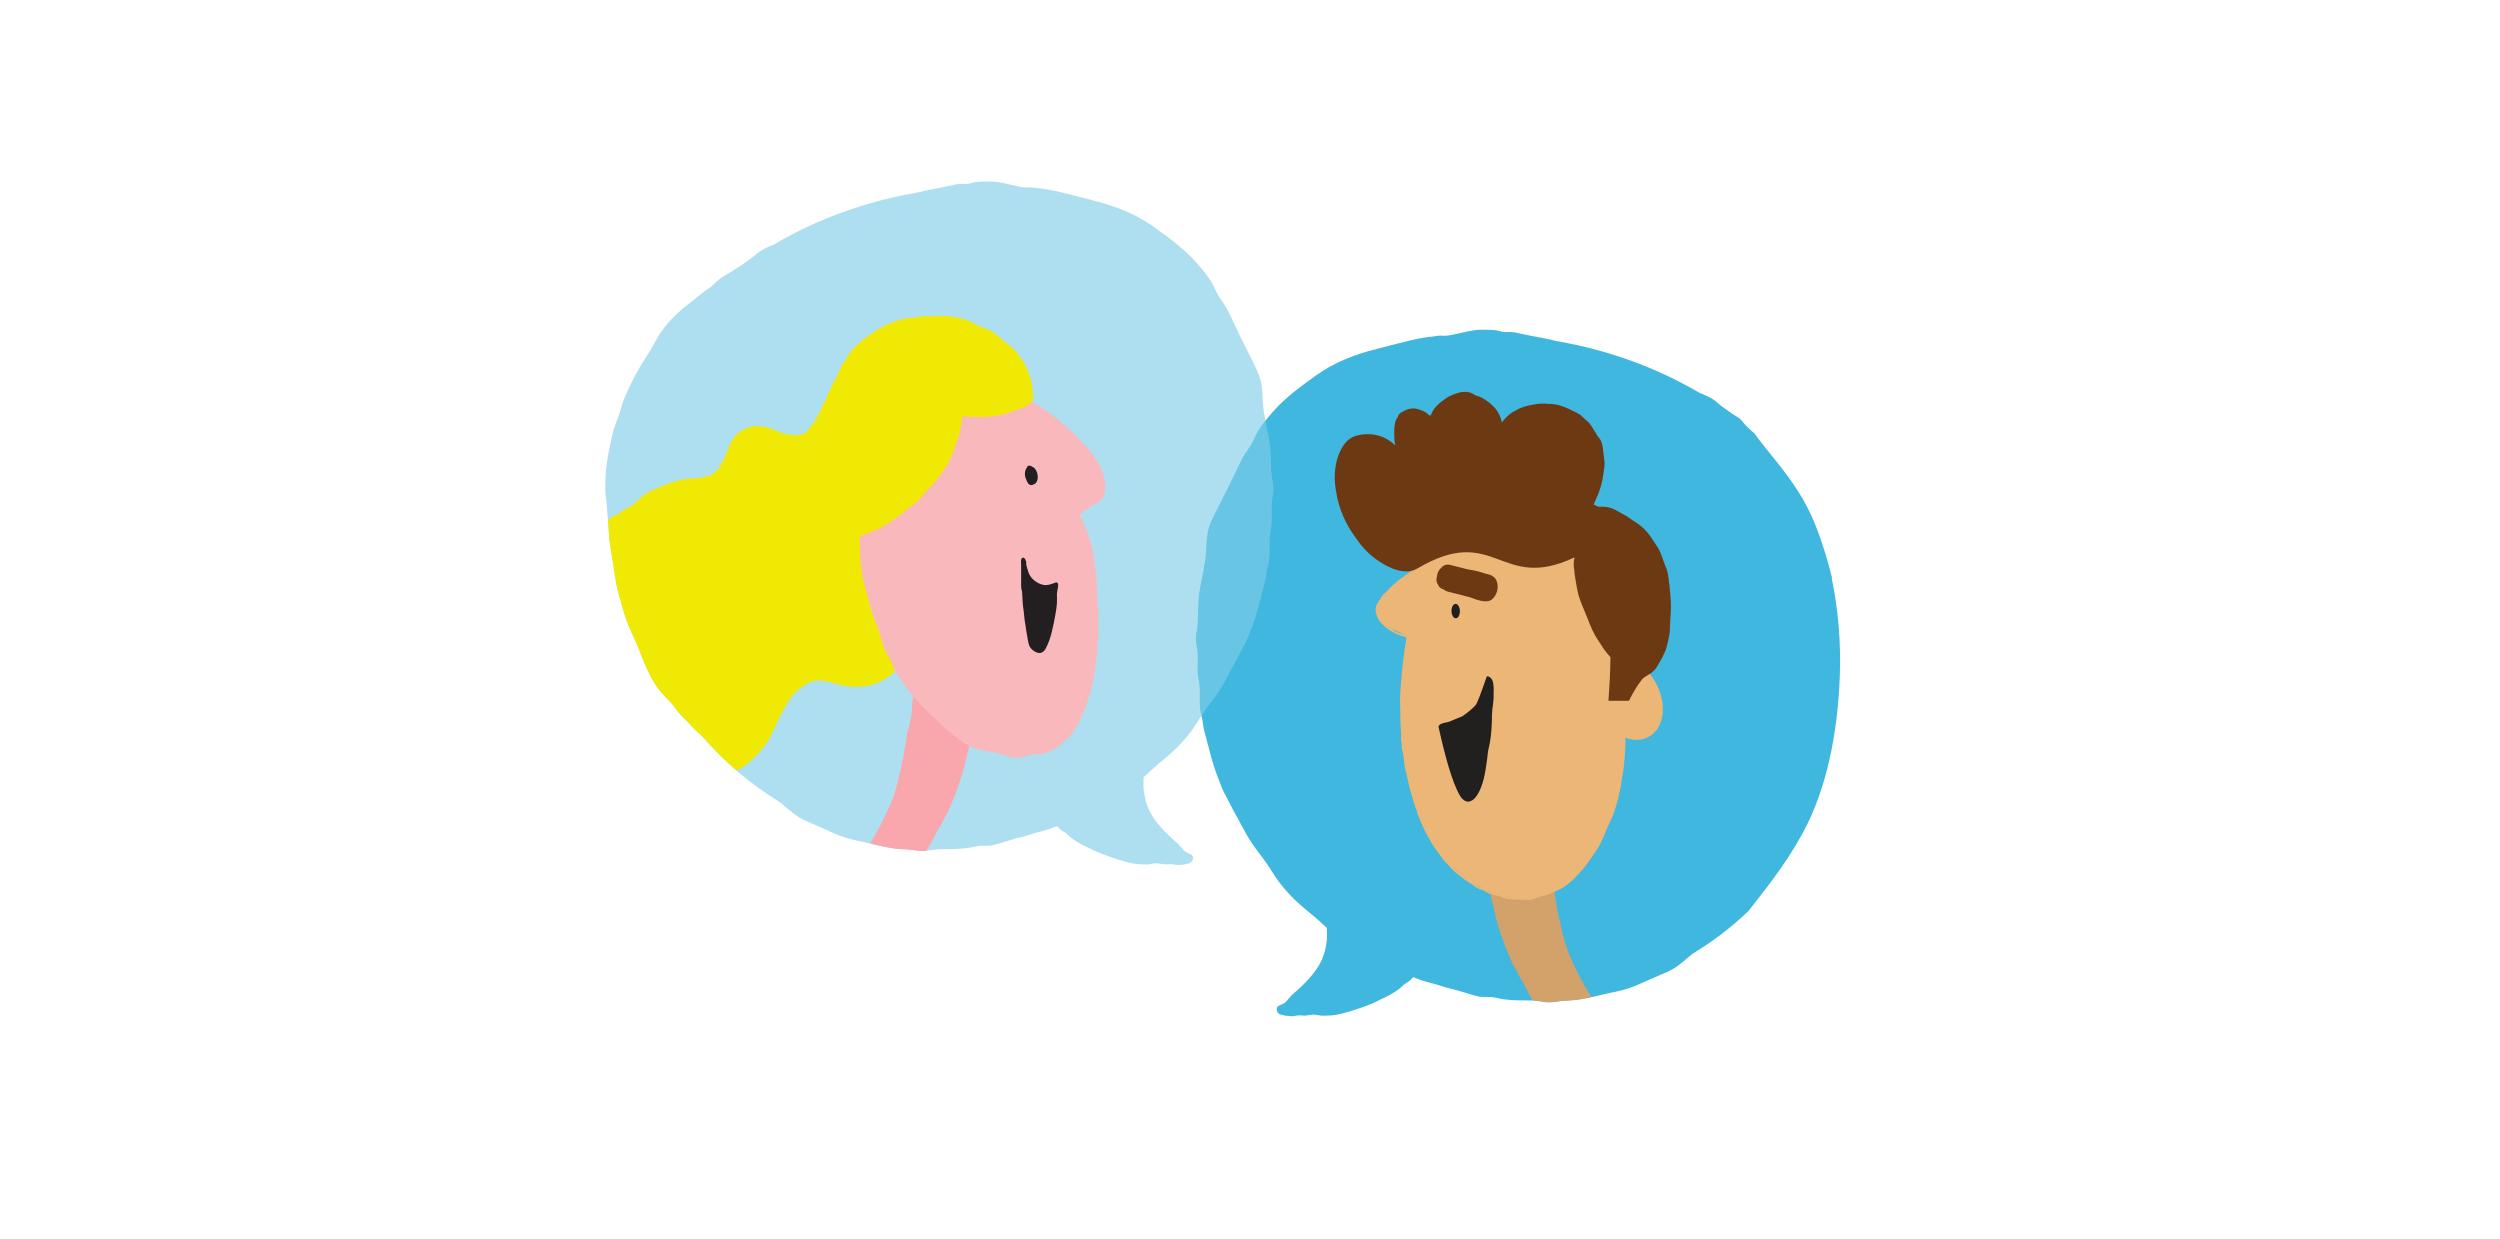
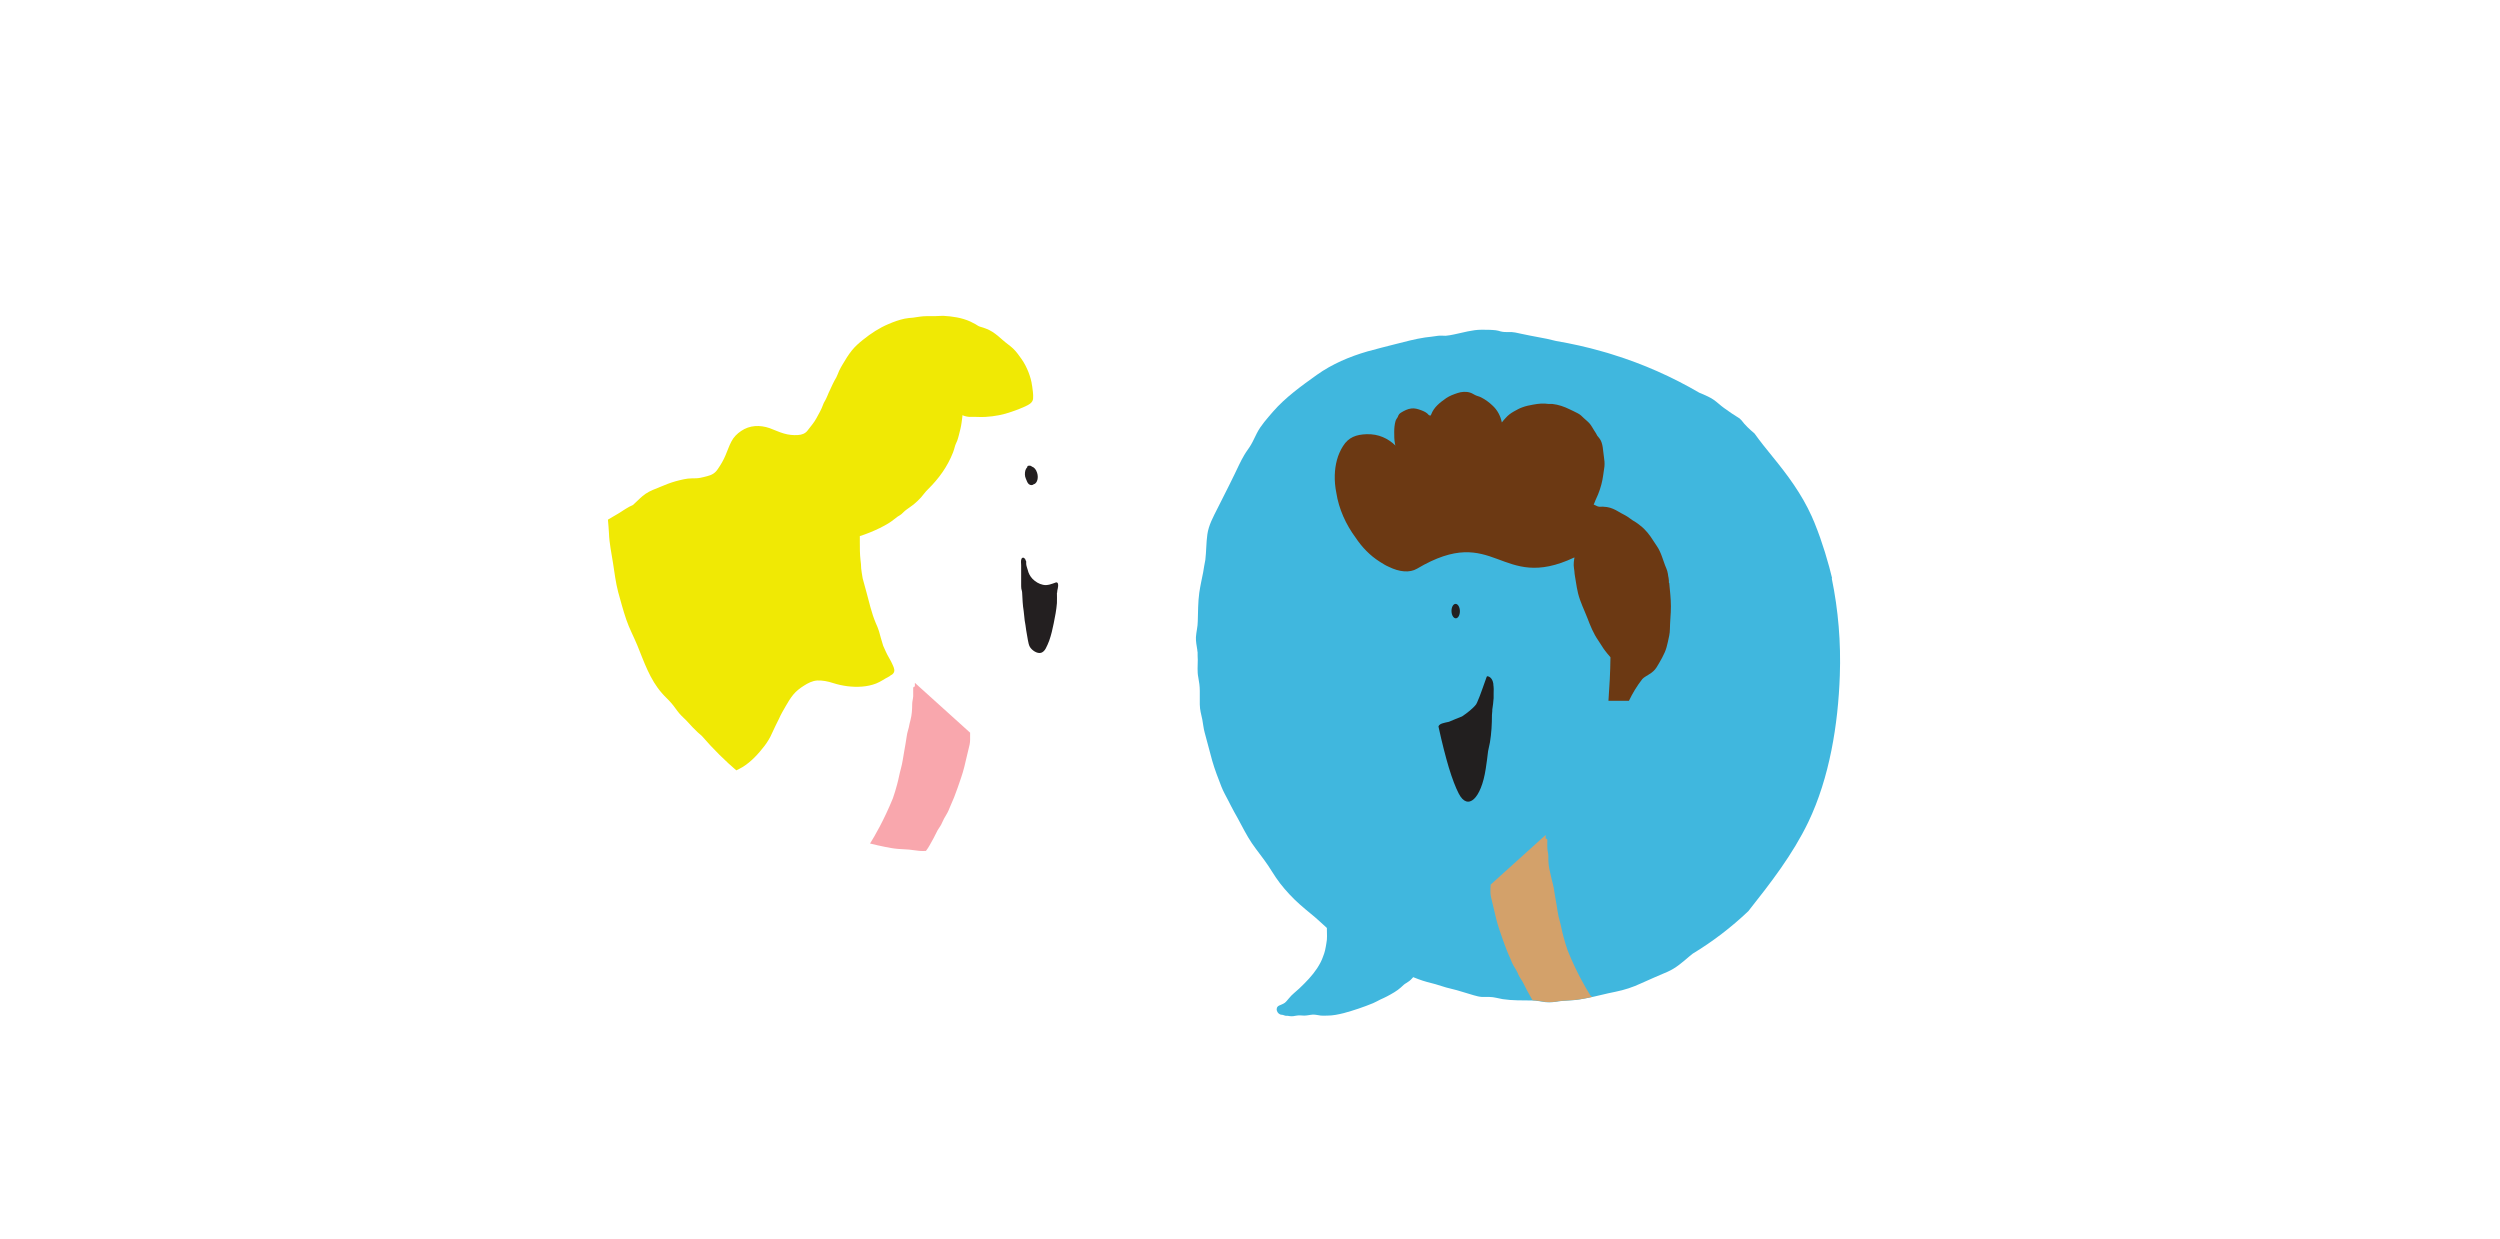
<svg xmlns="http://www.w3.org/2000/svg" id="Layer_1" viewBox="0 0 148.9 73.8">
  <defs>
    <style>.cls-1{fill:none;}.cls-2{clip-path:url(#clippath);}.cls-3{fill:#f9b9bc;}.cls-4{fill:#f9a7ad;}.cls-5{fill:#f0e904;}.cls-6{fill:#ebb676;}.cls-7{fill:#6c3913;}.cls-8{fill:#d3a16a;}.cls-9{fill:#231f20;}.cls-10{fill:#221f1f;}.cls-11{fill:#40b7de;}.cls-12{clip-path:url(#clippath-1);}.cls-13{fill:#80cde7;opacity:.64;}</style>
    <clipPath id="clippath">
      <path class="cls-1" d="M75.71,28.08c-.02-.57,0-1.13-.09-1.7-.06-.4-.15-.8-.23-1.2-.04-.25-.08-.49-.13-.73-.06-.5-.05-1.01-.12-1.51-.08-.55-.34-1.04-.59-1.53-.23-.45-.45-.89-.67-1.34-.1-.23-.21-.45-.32-.67-.18-.39-.36-.8-.58-1.17-.12-.21-.28-.39-.4-.6-.13-.22-.23-.46-.35-.69-.24-.46-.61-.88-.95-1.27-.74-.85-1.67-1.52-2.59-2.18-.9-.64-1.93-1.08-2.99-1.39-.54-.16-1.09-.29-1.64-.43-.58-.15-1.17-.31-1.77-.4-.25-.04-.51-.07-.76-.1-.15-.02-.29,0-.44,0-.17,0-.33-.04-.5-.08-.54-.11-1.07-.28-1.62-.28-.27,0-.56,0-.83,.03-.1,.01-.2,.04-.3,.07-.16,.05-.29,.05-.46,.04-.28-.02-.53,.05-.8,.11-.32,.07-.64,.13-.96,.19-.36,.07-.71,.15-1.06,.23-.91,.16-1.82,.36-2.71,.62-.21,.06-.42,.12-.63,.19-1.79,.56-3.51,1.32-5.1,2.26-.06,.02-.11,.05-.17,.07-.23,.1-.46,.2-.67,.34-.22,.15-.41,.33-.63,.49-.47,.35-.97,.67-1.48,.96-.33,.19-.6,.46-.88,.72-.4,.23-.75,.57-1.12,.85-.44,.33-.85,.68-1.23,1.09-.36,.39-.67,.8-.91,1.27-.26,.52-.59,.98-.89,1.47-.29,.5-.56,1.01-.79,1.54-.11,.24-.22,.49-.3,.74-.09,.28-.15,.56-.26,.84-.1,.27-.21,.52-.28,.8-.07,.29-.13,.58-.19,.87-.12,.57-.22,1.15-.25,1.74-.02,.27-.02,.54-.02,.82,0,.3,.07,.6,.09,.9,.03,.57,.1,1.13,.13,1.7,.02,.6,.15,1.18,.24,1.77,.09,.58,.16,1.17,.31,1.74,.15,.54,.3,1.1,.48,1.63,.18,.53,.45,1.03,.66,1.54,.4,.98,.75,2.04,1.47,2.85,.17,.2,.37,.37,.54,.57,.18,.2,.32,.43,.49,.63,.16,.19,.35,.34,.51,.52,.19,.21,.38,.42,.59,.61,.08,.07,.16,.14,.24,.21,1.35,1.56,2.92,2.9,4.67,3.96,.07,.06,.14,.12,.2,.17,.41,.35,.78,.69,1.28,.91,.52,.23,1.05,.45,1.56,.69,.49,.23,.98,.4,1.51,.5,.57,.11,1.12,.27,1.69,.38,.25,.05,.51,.1,.77,.12,.3,.03,.59,.02,.89,.07,.26,.04,.51,.07,.77,.05,.27-.03,.52-.09,.79-.1,.59,0,1.16,0,1.75-.08,.26-.04,.52-.12,.78-.13,.15,0,.29,.01,.44,0,.17,0,.33-.05,.5-.1,.33-.09,.66-.2,.99-.3,.43-.1,.85-.22,1.26-.36,.34-.08,.68-.17,1.01-.29,.1-.04,.2-.08,.3-.12,.03,.03,.05,.06,.08,.09,.1,.1,.21,.19,.33,.26,.13,.07,.21,.16,.32,.26,.23,.21,.54,.38,.81,.53,.13,.07,.26,.13,.4,.19,.15,.07,.29,.15,.44,.21,.56,.23,1.14,.43,1.73,.59,.32,.09,.64,.15,.97,.15,.12,0,.25,.02,.38,0,.17-.02,.3-.07,.48-.06,.17,0,.34,.06,.52,.06,.15,0,.3-.03,.45,0,.14,.03,.27,.05,.42,.03,.08-.01,.15-.01,.23-.02,.08,0,.16-.05,.24-.06,.26-.01,.44-.42,.15-.55-.11-.05-.22-.09-.32-.16-.1-.07-.17-.17-.24-.26-.18-.22-.41-.39-.62-.59-.38-.36-.76-.75-1.05-1.19-.14-.22-.26-.44-.35-.69-.04-.12-.08-.24-.11-.37-.04-.14-.04-.29-.08-.43-.06-.27-.03-.56-.03-.83,0-.02,0-.05,0-.07,.12-.1,.24-.21,.35-.32,.4-.38,.84-.71,1.25-1.08,.43-.38,.82-.8,1.17-1.25,.34-.44,.61-.94,.94-1.39,.33-.44,.66-.86,.95-1.34,.29-.49,.53-1.01,.82-1.51,.13-.22,.24-.45,.36-.68,.14-.27,.29-.53,.4-.81,.19-.51,.4-1.02,.54-1.54,.16-.56,.29-1.12,.44-1.67,.07-.25,.09-.51,.14-.77,.06-.3,.14-.59,.15-.9,0-.27,0-.54,0-.81,0-.28,.04-.53,.09-.8,.06-.35,.03-.69,.03-1.04,0-.15,.01-.3,.01-.45,0-.05,0-.1,.02-.15,.04-.25,.09-.5,.07-.75-.02-.32-.1-.62-.11-.94Z" />
    </clipPath>
    <clipPath id="clippath-1">
      <path class="cls-1" d="M107.73,48.95c1.27-2.65,1.78-5.83,1.88-8.74,.07-1.95-.09-3.89-.48-5.78-.06-.22-.11-.45-.17-.67-.16-.59-.34-1.17-.54-1.74-.1-.28-.2-.55-.31-.82-.01-.03-.09-.23-.11-.26-.03-.06-.06-.13-.08-.19-.61-1.35-1.43-2.45-2.36-3.59-.52-.64-1.03-1.28-1.48-1.97-.47-.27-.94-.57-1.38-.9-.22-.16-.41-.35-.63-.5-.21-.14-.44-.24-.67-.34-.06-.02-.11-.05-.17-.07-1.61-.94-3.34-1.71-5.15-2.27-.21-.07-.42-.13-.64-.19-.9-.26-1.81-.46-2.74-.62-.35-.09-.71-.17-1.07-.23-.32-.06-.64-.12-.96-.19-.27-.06-.53-.13-.81-.11-.17,0-.3,0-.46-.04-.1-.03-.2-.06-.3-.07-.27-.03-.56-.03-.84-.03-.56,0-1.09,.17-1.64,.28-.16,.03-.33,.07-.5,.08-.15,0-.3-.02-.45,0-.25,.04-.51,.07-.77,.1-.6,.09-1.19,.25-1.78,.4-.55,.14-1.11,.28-1.65,.43-1.07,.31-2.11,.75-3.02,1.4-.92,.66-1.86,1.33-2.61,2.19-.34,.4-.72,.81-.96,1.28-.12,.23-.22,.47-.35,.69-.12,.21-.28,.4-.4,.61-.22,.37-.4,.78-.59,1.17-.11,.22-.22,.44-.33,.67-.22,.45-.45,.9-.68,1.35-.25,.5-.52,.98-.6,1.54-.07,.5-.06,1.01-.12,1.52-.05,.24-.09,.49-.13,.74-.08,.4-.17,.8-.23,1.21-.08,.57-.07,1.13-.09,1.7,0,.32-.09,.63-.11,.95-.01,.25,.04,.5,.08,.75,0,.05,.01,.1,.02,.15,0,.15,0,.3,.01,.45,0,.35-.04,.7,.03,1.04,.05,.28,.09,.52,.09,.81,0,.27,0,.54,0,.81,0,.31,.09,.61,.15,.9,.05,.26,.07,.52,.14,.77,.16,.56,.29,1.12,.45,1.68,.15,.52,.35,1.04,.55,1.55,.11,.28,.26,.54,.4,.81,.12,.23,.23,.46,.36,.69,.29,.5,.54,1.02,.83,1.51,.28,.48,.63,.9,.95,1.34,.34,.45,.6,.95,.95,1.4,.35,.45,.75,.88,1.18,1.26,.41,.37,.86,.7,1.26,1.08,.12,.11,.23,.21,.35,.32,0,.02,0,.05,0,.07,0,.28,.03,.57-.03,.84-.03,.14-.04,.29-.08,.43-.03,.12-.07,.25-.12,.37-.08,.24-.21,.47-.35,.69-.29,.44-.67,.83-1.06,1.2-.21,.2-.45,.37-.62,.59-.08,.09-.15,.19-.25,.27-.1,.07-.22,.11-.33,.16-.29,.13-.12,.54,.15,.55,.08,0,.16,.05,.24,.06,.08,0,.16,0,.23,.02,.15,.02,.27,0,.42-.03,.15-.03,.3,0,.45,0,.18,0,.35-.05,.52-.06,.18,0,.31,.04,.48,.06,.13,.01,.25,0,.38,0,.33,0,.66-.07,.98-.15,.59-.16,1.18-.36,1.74-.59,.15-.06,.29-.15,.44-.22,.13-.06,.27-.12,.4-.19,.28-.15,.59-.32,.82-.53,.11-.1,.19-.19,.32-.26,.12-.07,.23-.15,.33-.26,.03-.03,.05-.06,.08-.09,.1,.04,.2,.08,.31,.12,.34,.13,.68,.21,1.02,.3,.42,.14,.84,.26,1.28,.36,.33,.1,.67,.2,1,.3,.17,.05,.33,.09,.5,.1,.15,0,.3,0,.44,0,.26,0,.53,.09,.78,.13,.59,.09,1.17,.07,1.76,.08,.27,0,.53,.07,.8,.1,.26,.02,.52,0,.77-.05,.3-.04,.6-.04,.9-.07,.26-.02,.52-.07,.78-.12,.57-.11,1.14-.27,1.71-.38,.54-.11,1.03-.27,1.52-.5,.52-.24,1.05-.46,1.58-.69,.5-.22,.88-.56,1.29-.91,.07-.06,.14-.12,.21-.17,1.19-.72,2.3-1.57,3.31-2.53,1.33-1.68,2.64-3.37,3.57-5.3Z" />
    </clipPath>
  </defs>
  <path class="cls-11" d="M109.12,34.44c-.06-.22-.11-.45-.17-.67-.16-.59-.34-1.17-.54-1.74-.1-.28-.2-.55-.31-.82-.01-.03-.09-.23-.11-.26-.03-.06-.06-.13-.08-.19-.61-1.35-1.43-2.45-2.36-3.59-.36-.44-.72-.89-1.05-1.35-.28-.24-.56-.49-.78-.79-.03-.03-.07-.06-.1-.1-.32-.2-.64-.41-.94-.63-.22-.16-.41-.35-.63-.5-.21-.14-.44-.24-.67-.34-.06-.02-.11-.05-.17-.07-1.61-.94-3.34-1.71-5.15-2.27-.21-.07-.42-.13-.64-.19-.9-.26-1.81-.46-2.74-.62-.35-.09-.71-.17-1.07-.23-.32-.06-.64-.12-.96-.19-.27-.06-.53-.13-.81-.11-.17,0-.3,0-.46-.04-.1-.03-.2-.06-.3-.07-.27-.03-.56-.03-.84-.03-.56,0-1.09,.17-1.64,.28-.16,.03-.33,.07-.5,.08-.15,0-.3-.02-.45,0-.25,.04-.51,.07-.77,.1-.6,.09-1.19,.25-1.78,.4-.55,.14-1.11,.28-1.65,.43-1.07,.31-2.11,.75-3.02,1.4-.92,.66-1.86,1.33-2.61,2.19-.34,.4-.72,.81-.96,1.28-.12,.23-.22,.47-.35,.69-.12,.21-.28,.4-.4,.61-.22,.37-.4,.78-.59,1.17-.11,.22-.22,.44-.33,.67-.22,.45-.45,.9-.68,1.35-.25,.5-.52,.98-.6,1.54-.07,.5-.06,1.01-.12,1.52-.05,.24-.09,.49-.13,.74-.08,.4-.17,.8-.23,1.21-.08,.57-.07,1.13-.09,1.7,0,.32-.09,.63-.11,.95-.01,.25,.04,.5,.08,.75,0,.05,.01,.1,.02,.15,0,.15,0,.3,.01,.45,0,.35-.04,.7,.03,1.04,.05,.28,.09,.52,.09,.81,0,.27,0,.54,0,.81,0,.31,.09,.61,.15,.9,.05,.26,.07,.52,.14,.77,.16,.56,.29,1.12,.45,1.68,.15,.52,.35,1.04,.55,1.55,.11,.28,.26,.54,.4,.81,.12,.23,.23,.46,.36,.69,.29,.5,.54,1.02,.83,1.51,.28,.48,.63,.9,.95,1.34,.34,.45,.6,.95,.95,1.4,.35,.45,.75,.88,1.18,1.26,.41,.37,.86,.7,1.26,1.08,.12,.11,.23,.21,.35,.32,0,.02,0,.05,0,.07,0,.28,.03,.57-.03,.84-.03,.14-.04,.29-.08,.43-.03,.12-.07,.25-.12,.37-.08,.24-.21,.47-.35,.69-.29,.44-.67,.83-1.06,1.2-.21,.2-.45,.37-.62,.59-.08,.09-.15,.19-.25,.27-.1,.07-.22,.11-.33,.16-.29,.13-.12,.54,.15,.55,.08,0,.16,.05,.24,.06,.08,0,.16,0,.23,.02,.15,.02,.27,0,.42-.03,.15-.03,.3,0,.45,0,.18,0,.35-.05,.52-.06,.18,0,.31,.04,.48,.06,.13,.01,.25,0,.38,0,.33,0,.66-.07,.98-.15,.59-.16,1.18-.36,1.74-.59,.15-.06,.29-.15,.44-.22,.13-.06,.27-.12,.4-.19,.28-.15,.59-.32,.82-.53,.11-.1,.19-.19,.32-.26,.12-.07,.23-.15,.33-.26,.03-.03,.05-.06,.08-.09,.1,.04,.2,.08,.31,.12,.34,.13,.68,.21,1.02,.3,.42,.14,.84,.26,1.28,.36,.33,.1,.67,.2,1,.3,.17,.05,.33,.09,.5,.1,.15,0,.3,0,.44,0,.26,0,.53,.09,.78,.13,.59,.09,1.17,.07,1.76,.08,.27,0,.53,.07,.8,.1,.26,.02,.52,0,.77-.05,.3-.04,.6-.04,.9-.07,.26-.02,.52-.07,.78-.12,.57-.11,1.14-.27,1.71-.38,.54-.11,1.03-.27,1.52-.5,.52-.24,1.05-.46,1.58-.69,.5-.22,.88-.56,1.29-.91,.07-.06,.14-.12,.21-.17,1.19-.72,2.3-1.57,3.31-2.53,1.33-1.68,2.64-3.37,3.57-5.3,1.27-2.65,1.78-5.83,1.88-8.74,.07-1.95-.09-3.89-.48-5.78Z" />
-   <path class="cls-13" d="M75.71,28.08c-.02-.57,0-1.13-.09-1.7-.06-.4-.15-.8-.23-1.2-.04-.25-.08-.49-.13-.73-.06-.5-.05-1.01-.12-1.51-.08-.55-.34-1.04-.59-1.53-.23-.45-.45-.89-.67-1.34-.1-.23-.21-.45-.32-.67-.18-.39-.36-.8-.58-1.17-.12-.21-.28-.39-.4-.6-.13-.22-.23-.46-.35-.69-.24-.46-.61-.88-.95-1.27-.74-.85-1.67-1.52-2.59-2.18-.9-.64-1.93-1.08-2.99-1.39-.54-.16-1.09-.29-1.64-.43-.58-.15-1.17-.31-1.77-.4-.25-.04-.51-.07-.76-.1-.15-.02-.29,0-.44,0-.17,0-.33-.04-.5-.08-.54-.11-1.07-.28-1.62-.28-.27,0-.56,0-.83,.03-.1,.01-.2,.04-.3,.07-.16,.05-.29,.05-.46,.04-.28-.02-.53,.05-.8,.11-.32,.07-.64,.13-.96,.19-.36,.07-.71,.15-1.06,.23-.91,.16-1.82,.36-2.71,.62-.21,.06-.42,.12-.63,.19-1.79,.56-3.51,1.32-5.1,2.26-.06,.02-.11,.05-.17,.07-.23,.1-.46,.2-.67,.34-.22,.15-.41,.33-.63,.49-.47,.35-.97,.67-1.48,.96-.33,.19-.6,.46-.88,.72-.4,.23-.75,.57-1.12,.85-.44,.33-.85,.68-1.23,1.09-.36,.39-.67,.8-.91,1.27-.26,.52-.59,.98-.89,1.47-.29,.5-.56,1.01-.79,1.54-.11,.24-.22,.49-.3,.74-.09,.28-.15,.56-.26,.84-.1,.27-.21,.52-.28,.8-.07,.29-.13,.58-.19,.87-.12,.57-.22,1.15-.25,1.74-.02,.27-.02,.54-.02,.82,0,.3,.07,.6,.09,.9,.03,.57,.1,1.13,.13,1.7,.02,.6,.15,1.18,.24,1.77,.09,.58,.16,1.17,.31,1.74,.15,.54,.3,1.1,.48,1.63,.18,.53,.45,1.03,.66,1.54,.4,.98,.75,2.04,1.47,2.85,.17,.2,.37,.37,.54,.57,.18,.2,.32,.43,.49,.63,.16,.19,.35,.34,.51,.52,.19,.21,.38,.42,.59,.61,.08,.07,.16,.14,.24,.21,1.35,1.56,2.92,2.9,4.67,3.96,.07,.06,.14,.12,.2,.17,.41,.35,.78,.69,1.28,.91,.52,.23,1.05,.45,1.56,.69,.49,.23,.98,.4,1.51,.5,.57,.11,1.12,.27,1.69,.38,.25,.05,.51,.1,.77,.12,.3,.03,.59,.02,.89,.07,.26,.04,.51,.07,.77,.05,.27-.03,.52-.09,.79-.1,.59,0,1.16,0,1.75-.08,.26-.04,.52-.12,.78-.13,.15,0,.29,.01,.44,0,.17,0,.33-.05,.5-.1,.33-.09,.66-.2,.99-.3,.43-.1,.85-.22,1.26-.36,.34-.08,.68-.17,1.01-.29,.1-.04,.2-.08,.3-.12,.03,.03,.05,.06,.08,.09,.1,.1,.21,.19,.33,.26,.13,.07,.21,.16,.32,.26,.23,.21,.54,.38,.81,.53,.13,.07,.26,.13,.4,.19,.15,.07,.29,.15,.44,.21,.56,.23,1.14,.43,1.73,.59,.32,.09,.64,.15,.97,.15,.12,0,.25,.02,.38,0,.17-.02,.3-.07,.48-.06,.17,0,.34,.06,.52,.06,.15,0,.3-.03,.45,0,.14,.03,.27,.05,.42,.03,.08-.01,.15-.01,.23-.02,.08,0,.16-.05,.24-.06,.26-.01,.44-.42,.15-.55-.11-.05-.22-.09-.32-.16-.1-.07-.17-.17-.24-.26-.18-.22-.41-.39-.62-.59-.38-.36-.76-.75-1.05-1.19-.14-.22-.26-.44-.35-.69-.04-.12-.08-.24-.11-.37-.04-.14-.04-.29-.08-.43-.06-.27-.03-.56-.03-.83,0-.02,0-.05,0-.07,.12-.1,.24-.21,.35-.32,.4-.38,.84-.71,1.25-1.08,.43-.38,.82-.8,1.17-1.25,.34-.44,.61-.94,.94-1.39,.33-.44,.66-.86,.95-1.34,.29-.49,.53-1.01,.82-1.51,.13-.22,.24-.45,.36-.68,.14-.27,.29-.53,.4-.81,.19-.51,.4-1.02,.54-1.54,.16-.56,.29-1.12,.44-1.67,.07-.25,.09-.51,.14-.77,.06-.3,.14-.59,.15-.9,0-.27,0-.54,0-.81,0-.28,.04-.53,.09-.8,.06-.35,.03-.69,.03-1.04,0-.15,.01-.3,.01-.45,0-.05,0-.1,.02-.15,.04-.25,.09-.5,.07-.75-.02-.32-.1-.62-.11-.94Z" />
  <g class="cls-2">
    <g>
      <path class="cls-4" d="M57.77,43.63l-3.28-2.96c0,.07,0,.15,0,.22-.05,0-.1,.03-.1,.09,0,.16,0,.32,0,.49-.01,.16-.06,.31-.06,.47,0,.31-.02,.64-.1,.94-.04,.14-.07,.29-.1,.44-.04,.17-.1,.33-.12,.5-.05,.32-.1,.64-.16,.96-.06,.33-.1,.67-.19,.99-.09,.32-.14,.64-.23,.96-.08,.28-.15,.55-.25,.82-.54,1.32-1.09,2.26-1.36,2.69-.03,.03-.05,.05-.09,.07-.04,.02-.05,.08-.04,.13-.03,.04-.04,.06-.04,.06l3.12,.74c.07-.12,.14-.24,.21-.36,.14-.15,.26-.31,.37-.5,.08-.15,.16-.3,.25-.45,.09-.16,.16-.33,.25-.49,.09-.15,.2-.28,.26-.44,.07-.17,.16-.32,.26-.49,.1-.16,.16-.32,.23-.49,.08-.18,.15-.36,.23-.54,.15-.38,.28-.77,.41-1.15,.15-.43,.25-.87,.35-1.31,.05-.23,.11-.45,.16-.67,.04-.19,.03-.37,.03-.56,0-.11,0-.16,0-.16Z" />
-       <path class="cls-3" d="M65.35,38.81c.01-.18,.03-.35,.04-.53,0-.08,0-.15,.01-.22,.03-.73,.02-1.45-.02-2.18-.03-.38-.04-.79-.05-1.21-.07-.54-.1-1.1-.2-1.63-.13-.73-.36-1.42-.65-2.06-.05-.12-.12-.22-.19-.32,.01-.01,.03-.02,.04-.03,.33-.25,.69-.49,1.16-.77,.3-.18,.34-.59,.35-.9,0-.46-.19-1.31-1.17-2.39-1.17-1.29-2.57-2.42-3.81-2.92-.39-.16-.83-.26-1.28-.32-.19-.03-.38-.07-.57-.14-.23-.09-.46-.15-.7-.14-.28,.01-.56,.03-.84,.05-.27,.01-.53,.04-.79,.11-.24,.06-.47,.07-.71,.12-.48,.11-.93,.43-1.36,.74-.45,.32-.88,.69-1.32,1.04-.21,.17-.41,.35-.59,.59-.16,.23-.3,.49-.44,.74-.14,.24-.3,.47-.43,.72-.12,.25-.21,.52-.29,.79-.12,.37-.25,.75-.33,1.14-.08,.39-.07,.79-.13,1.18-.05,.3-.04,.59-.03,.89,0,.02,0,.04,0,.06,0,.18,.01,.36,.02,.53,0,0,0,0,0,.01,0,.01,0,.03,0,.04-.04,.17-.1,.31-.08,.5,0,.1,.04,.19,.1,.24,0,.12,0,.24,0,.36,0,.17,.02,.33,.04,.5,.02,.17,.07,.33,.06,.5,0,.17,.01,.31,.08,.45,.07,.16,.12,.3,.17,.47,.11,.36,.22,.72,.33,1.08,.2,.69,.42,1.38,.65,2.06,.11,.34,.25,.66,.4,.98,.13,.3,.25,.61,.41,.88,.65,1.09,1.4,2.04,2.28,2.8,.21,.18,.41,.39,.61,.59,.22,.22,.46,.41,.7,.6,.44,.36,.88,.64,1.38,.81,.51,.17,1.04,.14,1.54,.34,.25,.1,.53,.15,.79,.18,.27,.03,.51-.07,.77-.16,.28-.1,.58-.02,.87-.1,.27-.08,.54-.19,.78-.36,.42-.3,.85-.68,1.14-1.18,.15-.25,.26-.54,.4-.8,.16-.31,.25-.68,.36-1.01,.24-.7,.35-1.41,.44-2.17,.02-.18,.06-.37,.09-.56Z" />
      <path class="cls-9" d="M61.77,28.16c-.06-.2-.18-.33-.31-.37-.01,0-.02-.02-.04-.03-.05-.03-.11-.03-.17-.02-.04,0-.07,.05-.07,.09-.05,.05-.09,.12-.11,.19-.04,.16-.04,.34,.03,.49,.05,.1,.08,.24,.17,.32,.09,.08,.23,.09,.31,0,0,0,.02,0,.03,0,.18-.09,.25-.39,.16-.67Z" />
      <path class="cls-9" d="M62.96,35.31c0-.19,.1-.36,.05-.55-.01-.05-.07-.09-.12-.07-.25,.09-.5,.2-.77,.14-.24-.05-.45-.18-.62-.35-.15-.16-.24-.33-.29-.54-.03-.11-.08-.23-.09-.35,0-.05,0-.1,0-.15,0-.02-.04-.09-.04-.07,0-.05-.02-.09-.06-.11-.05-.07-.14-.06-.18,.02-.05,.12-.02,.26-.02,.39,0,.18,0,.36,0,.54,0,.2,0,.4,0,.6,0,.08,0,.17,.01,.25,.02,.09,.05,.17,.05,.26,.02,.36,.03,.72,.09,1.07,.03,.18,.03,.37,.06,.56,.04,.19,.06,.39,.09,.59,.04,.19,.06,.39,.1,.58,.03,.14,.05,.29,.12,.41,.12,.2,.43,.42,.67,.35,.12-.04,.21-.14,.27-.25,.08-.15,.15-.31,.21-.47,.12-.34,.2-.69,.27-1.04,.08-.4,.16-.8,.19-1.2,.01-.21,0-.41,0-.61Z" />
      <path class="cls-5" d="M61.47,22.98c-.03-.28-.12-.57-.22-.83-.11-.27-.24-.53-.41-.77-.15-.21-.31-.44-.5-.62-.19-.18-.41-.32-.61-.5-.2-.18-.41-.36-.63-.5-.22-.14-.47-.23-.72-.3-.11-.03-.19-.1-.28-.15-.1-.05-.2-.11-.31-.16-.51-.23-1.07-.31-1.62-.34-.17,0-.34,.02-.51,.02-.16,0-.31,0-.47,0-.27,0-.54,.05-.81,.09-.17,.01-.34,.03-.5,.06-.33,.07-.66,.19-.96,.32-.55,.23-1.05,.56-1.51,.93-.24,.19-.48,.4-.68,.65-.2,.25-.37,.53-.53,.8-.08,.13-.15,.26-.22,.4-.06,.13-.1,.27-.17,.4-.16,.26-.28,.54-.41,.82-.07,.13-.11,.28-.18,.41-.06,.14-.15,.25-.2,.4-.1,.28-.25,.54-.4,.81-.14,.26-.34,.48-.52,.72-.13,.18-.35,.26-.57,.27-.28,.02-.57-.01-.84-.09-.29-.08-.57-.22-.85-.32-.58-.2-1.19-.18-1.7,.17-.24,.16-.45,.37-.58,.63-.14,.26-.23,.55-.35,.82-.12,.29-.28,.56-.46,.82-.16,.24-.35,.35-.63,.42-.14,.04-.28,.07-.42,.1-.16,.03-.32,.03-.49,.03-.32,0-.65,.09-.96,.17-.32,.09-.63,.21-.93,.34-.29,.12-.61,.23-.87,.41-.25,.17-.45,.39-.67,.59-.02,.02-.05,.04-.07,.07-.31,.13-.6,.34-.89,.52-.42,.26-.9,.47-1.23,.86-.38,.45-.37,.99-.31,1.54,.03,.27,.05,.54,.06,.81,0,.3,.07,.58,.1,.87,.02,.16,0,.32,0,.48,0,.17,.04,.34,.07,.5,.06,.32,.12,.64,.19,.95,.07,.31,.17,.6,.26,.9,.09,.31,.16,.62,.25,.93,.19,.62,.42,1.23,.63,1.84,.2,.59,.53,1.12,.73,1.7,.12,.33,.21,.67,.37,.98,.07,.14,.16,.27,.23,.41,.07,.15,.12,.3,.19,.44,.16,.33,.35,.63,.58,.91,.17,.35,.36,.7,.58,1.02,.29,.41,.67,.79,1.18,.91,.14,.03,.28,.05,.42,.03,.14-.02,.27-.04,.41-.06,.32-.05,.64-.09,.95-.18,.32-.09,.62-.21,.92-.34,.28-.12,.56-.25,.82-.4,.52-.32,.94-.78,1.31-1.26,.18-.24,.33-.48,.45-.76,.13-.3,.28-.58,.42-.87,.11-.26,.26-.5,.4-.75,.13-.23,.27-.46,.44-.67,.18-.22,.4-.39,.64-.54,.25-.16,.5-.29,.8-.31,.32-.01,.62,.05,.93,.15,.28,.09,.55,.15,.85,.19,.57,.07,1.18,.05,1.72-.16,.28-.11,.5-.28,.76-.41,.04-.02,.08-.05,.11-.08,.06-.02,.11-.06,.15-.11,.12-.15,.05-.32-.02-.48-.07-.15-.14-.31-.23-.45-.14-.23-.24-.48-.35-.72-.05-.16-.09-.32-.14-.47-.04-.13-.07-.27-.11-.4-.05-.17-.12-.32-.19-.48-.13-.31-.23-.62-.32-.95-.15-.57-.3-1.14-.46-1.71,0-.04-.02-.08-.02-.12-.02-.16-.06-.32-.07-.48,0-.17-.02-.34-.04-.5-.04-.35-.04-.71-.04-1.06,0-.12,0-.24,0-.36,.41-.13,.8-.29,1.19-.48,.19-.09,.38-.2,.56-.31,.18-.11,.33-.25,.5-.37,.08-.05,.16-.09,.23-.15,.07-.06,.13-.13,.2-.19,.17-.14,.36-.25,.53-.39,.16-.13,.3-.27,.44-.42,.14-.16,.26-.34,.42-.49,.64-.63,1.15-1.34,1.48-2.18,.04-.11,.08-.23,.11-.35,.03-.12,.09-.23,.14-.35,.08-.22,.13-.47,.19-.7,.06-.25,.09-.51,.12-.76,0-.02,0-.04,0-.06,.17,.07,.34,.11,.55,.1,.27-.01,.55,.02,.83,0,.53-.03,1.06-.13,1.56-.31,.27-.09,.53-.19,.79-.31,.21-.1,.47-.22,.48-.48,.02-.26-.03-.52-.06-.77Z" />
    </g>
  </g>
  <g class="cls-12">
    <g>
      <path class="cls-8" d="M88.77,52.85c0,.19-.01,.37,.03,.56,.05,.23,.11,.45,.16,.67,.1,.44,.2,.88,.35,1.31,.13,.38,.26,.77,.41,1.15,.07,.18,.15,.36,.23,.54,.07,.17,.13,.34,.23,.49,.1,.16,.19,.31,.26,.49,.07,.16,.18,.29,.26,.44,.09,.16,.16,.33,.25,.49,.08,.15,.16,.3,.25,.45,.1,.18,.22,.35,.37,.5,.07,.12,.14,.24,.21,.36l3.12-.74s-.02-.02-.04-.06c.01-.04,0-.1-.04-.13-.03-.02-.06-.04-.09-.07-.27-.43-.83-1.37-1.36-2.69-.1-.27-.17-.54-.25-.82-.09-.32-.14-.65-.23-.96-.1-.33-.13-.66-.19-.99-.06-.32-.11-.64-.16-.96-.03-.17-.08-.33-.12-.5-.04-.15-.07-.29-.1-.44-.08-.3-.11-.63-.1-.94,0-.16-.05-.31-.06-.47-.01-.16,0-.32,0-.49,0-.06-.05-.1-.1-.09,0-.07,0-.15,0-.22l-3.28,2.96s0,.05,0,.16Z" />
-       <path class="cls-6" d="M84.37,48.22s0,.02,0,.04c.01,.09,.04,.17,.07,.25,.15,.36,.3,.73,.48,1.08,.18,.35,.38,.69,.6,1.01,.11,.15,.23,.29,.33,.45,.08,.13,.17,.24,.28,.34,.12,.11,.22,.22,.33,.35,.11,.13,.25,.24,.38,.35,.14,.11,.28,.22,.42,.32,.14,.1,.29,.17,.43,.27,.13,.1,.26,.21,.41,.27,.08,.03,.16,.05,.24,.08,.07,.03,.13,.08,.2,.11,.27,.17,.6,.17,.89,.28,.08,.03,.16,.08,.25,.1,.07,.02,.14,.03,.22,.04,.17,.01,.35,.02,.52,.03,.18,0,.36,0,.54,.01,.18,0,.34,0,.51-.09,.04-.02,.08-.04,.12-.06,.4-.08,.75-.2,1.04-.36,.63-.21,1.21-.82,1.62-1.29,.34-.4,.61-.82,.9-1.26,.29-.44,.44-.95,.67-1.43,.5-1,.68-1.99,.85-3.1,.08-.57,.13-1.15,.14-1.72,0-.2,0-.42-.02-.64,0,0,0,0,0,0,1.33,.14,1.68-.81,1.76-1.46,.05-.4,.07-.85-.14-1.24-.57-1.03-1.49-1.12-2.23-.98,.26-.05-.24-2.45-.31-2.71-.26-.92-1.23-1.55-1.22-2.5,.05-6-6.47-2.96-9.61-1.31-.9,.47-1.78,1.03-2.51,1.83-.05,.04-.11,.08-.15,.13-.05,.07-.09,.14-.14,.21-.01,.02-.02,.03-.03,.05-.03,.04-.06,.08-.08,.12-.06,.08-.11,.17-.15,.27-.06,.15-.06,.33-.02,.48,.02,.08,.06,.16,.09,.24,.03,.08,.06,.15,.11,.21,.06,.07,.13,.14,.2,.21,.05,.06,.11,.11,.17,.16,.26,.22,.57,.39,.89,.49,.12,.04,.23,.08,.35,.12-.09,.52-.16,1.02-.21,1.51-.05,.33-.07,.67-.1,1.01-.04,.4-.07,.81-.07,1.21,0,.16,0,.32,.01,.48,0,.51,.01,1,.05,1.47,0,.16-.01,.33,0,.48,0,.05,.03,.09,.04,.14,0,.05,0,.1,0,.15,0,.08,0,.16,.02,.24,.01,.06,.03,.13,.05,.19,.03,.2,.05,.39,.08,.57,0,.1,.02,.2,.04,.3,.03,.15,.06,.29,.1,.43,.16,.76,.35,1.44,.56,2.04Zm-1.71-10.91s.09,.06,.13,.08c.04,.05,.12,.07,.17,.1,.06,.03,.12,.07,.19,.08,.05,.02,.1,.04,.15,.06,0,0,0,0,0,0,.11,.09,.26,.12,.39,.18,.02,0,.03,.02,.05,.03-.13-.04-.25-.08-.38-.13-.25-.09-.5-.23-.71-.41Zm6.96,16.05c.13,.03,.27,.06,.4,.08-.06,0-.12,0-.18-.02-.08-.01-.15-.04-.22-.06Zm-.93-.28s-.09-.05-.13-.07c.12,.06,.25,.11,.38,.15,0,0-.01,0-.02,0-.08-.02-.15-.04-.23-.07Zm-.87-.46c.15,.09,.31,.18,.46,.25-.08-.02-.15-.05-.22-.09-.09-.05-.16-.11-.24-.17Zm-1.33-1.03c.29,.28,.59,.53,.91,.76-.05-.03-.1-.06-.14-.1-.27-.21-.55-.4-.77-.66Zm-.43-.44s.08,.09,.12,.13c-.01-.01-.03-.02-.04-.04-.03-.03-.06-.06-.08-.1Z" />
-       <ellipse class="cls-6" cx="96.96" cy="41.62" rx="1.91" ry="2.59" transform="translate(-8.14 50.99) rotate(-28.33)" />
-       <path class="cls-7" d="M88.87,34.29c-.12-.06-.25-.09-.38-.12-.15-.05-.31-.1-.46-.14-.19-.05-.38-.08-.57-.11l-1.11-.28c-.21-.05-.4,.03-.53,.2-.11,.1-.19,.24-.21,.36-.03,.14-.08,.31-.04,.46,.01,.04,.03,.08,.05,.12,0,.01,.06,.1,.02,.02,.04,.09,.07,.16,.16,.22,.06,.04,.13,.07,.2,.1,.07,.06,.15,.1,.24,.12l1.3,.33c.05,.02,.11,.04,.16,.06,.3,.11,.67,.24,.99,.16,.26-.07,.44-.4,.49-.64,.06-.31-.01-.7-.31-.85Z" />
      <ellipse class="cls-9" cx="86.7" cy="36.4" rx=".25" ry=".43" transform="translate(-.73 1.79) rotate(-1.18)" />
-       <path class="cls-10" d="M88.95,40.76c-.03-.2-.11-.42-.33-.48-.04-.01-.07,.01-.08,.05-.19,.5-.34,1.01-.56,1.5-.02,.04-.04,.08-.06,.12-.11,.14-.24,.26-.37,.37-.15,.13-.31,.24-.47,.35-.26,.1-.52,.21-.78,.32-.08,.02-.15,.03-.23,.05-.12,.03-.27,.06-.36,.16-.02,.02-.02,.04-.02,.06,0,0-.02-.01-.02-.01,.22,1.01,.43,1.82,.62,2.46,.21,.69,.41,1.2,.59,1.55,.54,1.06,1.34,.31,1.61-1.47,.06-.37,.1-.72,.14-1.05,.04-.17,.08-.35,.11-.52,.09-.54,.12-1.09,.12-1.64,0-.08,.02-.15,.02-.23,0-.03,0-.05,0-.08,.04-.23,.06-.46,.08-.69,0-.08,0-.17,0-.26,.01-.19,.01-.38-.02-.56Z" />
+       <path class="cls-10" d="M88.95,40.76c-.03-.2-.11-.42-.33-.48-.04-.01-.07,.01-.08,.05-.19,.5-.34,1.01-.56,1.5-.02,.04-.04,.08-.06,.12-.11,.14-.24,.26-.37,.37-.15,.13-.31,.24-.47,.35-.26,.1-.52,.21-.78,.32-.08,.02-.15,.03-.23,.05-.12,.03-.27,.06-.36,.16-.02,.02-.02,.04-.02,.06,0,0-.02-.01-.02-.01,.22,1.01,.43,1.82,.62,2.46,.21,.69,.41,1.2,.59,1.55,.54,1.06,1.34,.31,1.61-1.47,.06-.37,.1-.72,.14-1.05,.04-.17,.08-.35,.11-.52,.09-.54,.12-1.09,.12-1.64,0-.08,.02-.15,.02-.23,0-.03,0-.05,0-.08,.04-.23,.06-.46,.08-.69,0-.08,0-.17,0-.26,.01-.19,.01-.38-.02-.56" />
      <path class="cls-7" d="M99.4,34.71c0-.1,0-.19-.02-.29-.02-.08-.03-.16-.04-.24-.03-.24-.16-.45-.23-.68-.08-.22-.15-.45-.25-.66-.1-.23-.25-.41-.38-.62-.21-.34-.47-.68-.79-.92-.09-.07-.17-.14-.27-.2-.12-.07-.24-.14-.35-.23-.2-.16-.45-.26-.66-.39-.22-.13-.44-.24-.7-.28-.15-.02-.31-.03-.46-.02-.04,0-.08-.02-.12-.03-.07-.03-.14-.07-.21-.1,.04-.08,.07-.16,.1-.24,.05-.12,.11-.24,.16-.36,.15-.37,.26-.77,.31-1.17,.02-.16,.05-.33,.07-.49,.02-.2,0-.39-.03-.58-.06-.35-.04-.8-.26-1.09-.04-.06-.09-.11-.13-.16-.05-.11-.12-.21-.19-.32-.09-.14-.16-.28-.26-.4-.1-.12-.23-.22-.35-.33-.11-.11-.22-.22-.36-.29-.16-.09-.33-.16-.49-.24-.32-.16-.67-.28-1.02-.32-.08,0-.16,0-.23,0-.31-.05-.61-.02-.93,.04-.22,.04-.43,.08-.64,.16-.18,.06-.34,.16-.51,.25-.18,.1-.35,.23-.48,.38-.07,.08-.16,.17-.23,.27-.08-.39-.26-.74-.57-1.02-.19-.18-.42-.35-.66-.47-.11-.06-.24-.08-.36-.14-.1-.05-.2-.12-.31-.15-.23-.07-.51-.05-.74,.03-.24,.08-.46,.16-.67,.3-.37,.26-.74,.54-.9,.98-.02,.02-.04,.05-.05,.07-.03-.01-.06-.03-.09-.04-.12-.15-.28-.22-.46-.29-.2-.07-.38-.13-.59-.1-.22,.03-.39,.12-.58,.23-.05,.03-.09,.06-.13,.1-.05,.06-.06,.11-.09,.18-.04,.07-.1,.14-.13,.23-.06,.21-.08,.44-.08,.66,0,.23,0,.45,.04,.67,0,.05,.02,.1,.04,.14-.45-.43-1.01-.7-1.72-.68-.62,.02-1.08,.18-1.41,.71-.33,.52-.47,1.11-.49,1.72-.01,.35,.02,.7,.09,1.05,.15,.98,.58,1.91,1.15,2.68,.38,.57,.85,1.06,1.43,1.43,.19,.12,.36,.23,.55,.31,.63,.31,1.24,.37,1.68,.11,4.67-2.77,4.92,1.44,9.37-.67,0,.01,0,.03,0,.04,0,.02,0,.04-.01,.05-.02,.12-.03,.25-.03,.37,0,.12,.03,.23,.04,.35,.01,.22,.06,.42,.09,.64,.04,.23,.07,.46,.13,.69,.13,.52,.37,.99,.56,1.48,.17,.45,.36,.92,.64,1.32,.15,.21,.26,.43,.42,.63,.09,.12,.19,.24,.29,.35,0,.01,.01,.02,.02,.03-.01,.89-.06,1.78-.12,2.59,.41,0,.81,0,1.22,0,.22-.46,.48-.89,.8-1.3,.03-.03,.06-.05,.09-.08,.18-.13,.4-.23,.56-.38,.15-.13,.25-.32,.35-.49,.12-.2,.23-.41,.33-.63,.09-.2,.14-.41,.19-.63,.05-.24,.12-.5,.12-.75,0-.22,.02-.44,.03-.66,.02-.24,.03-.48,.03-.72,0-.46-.06-.92-.1-1.38Z" />
    </g>
  </g>
</svg>